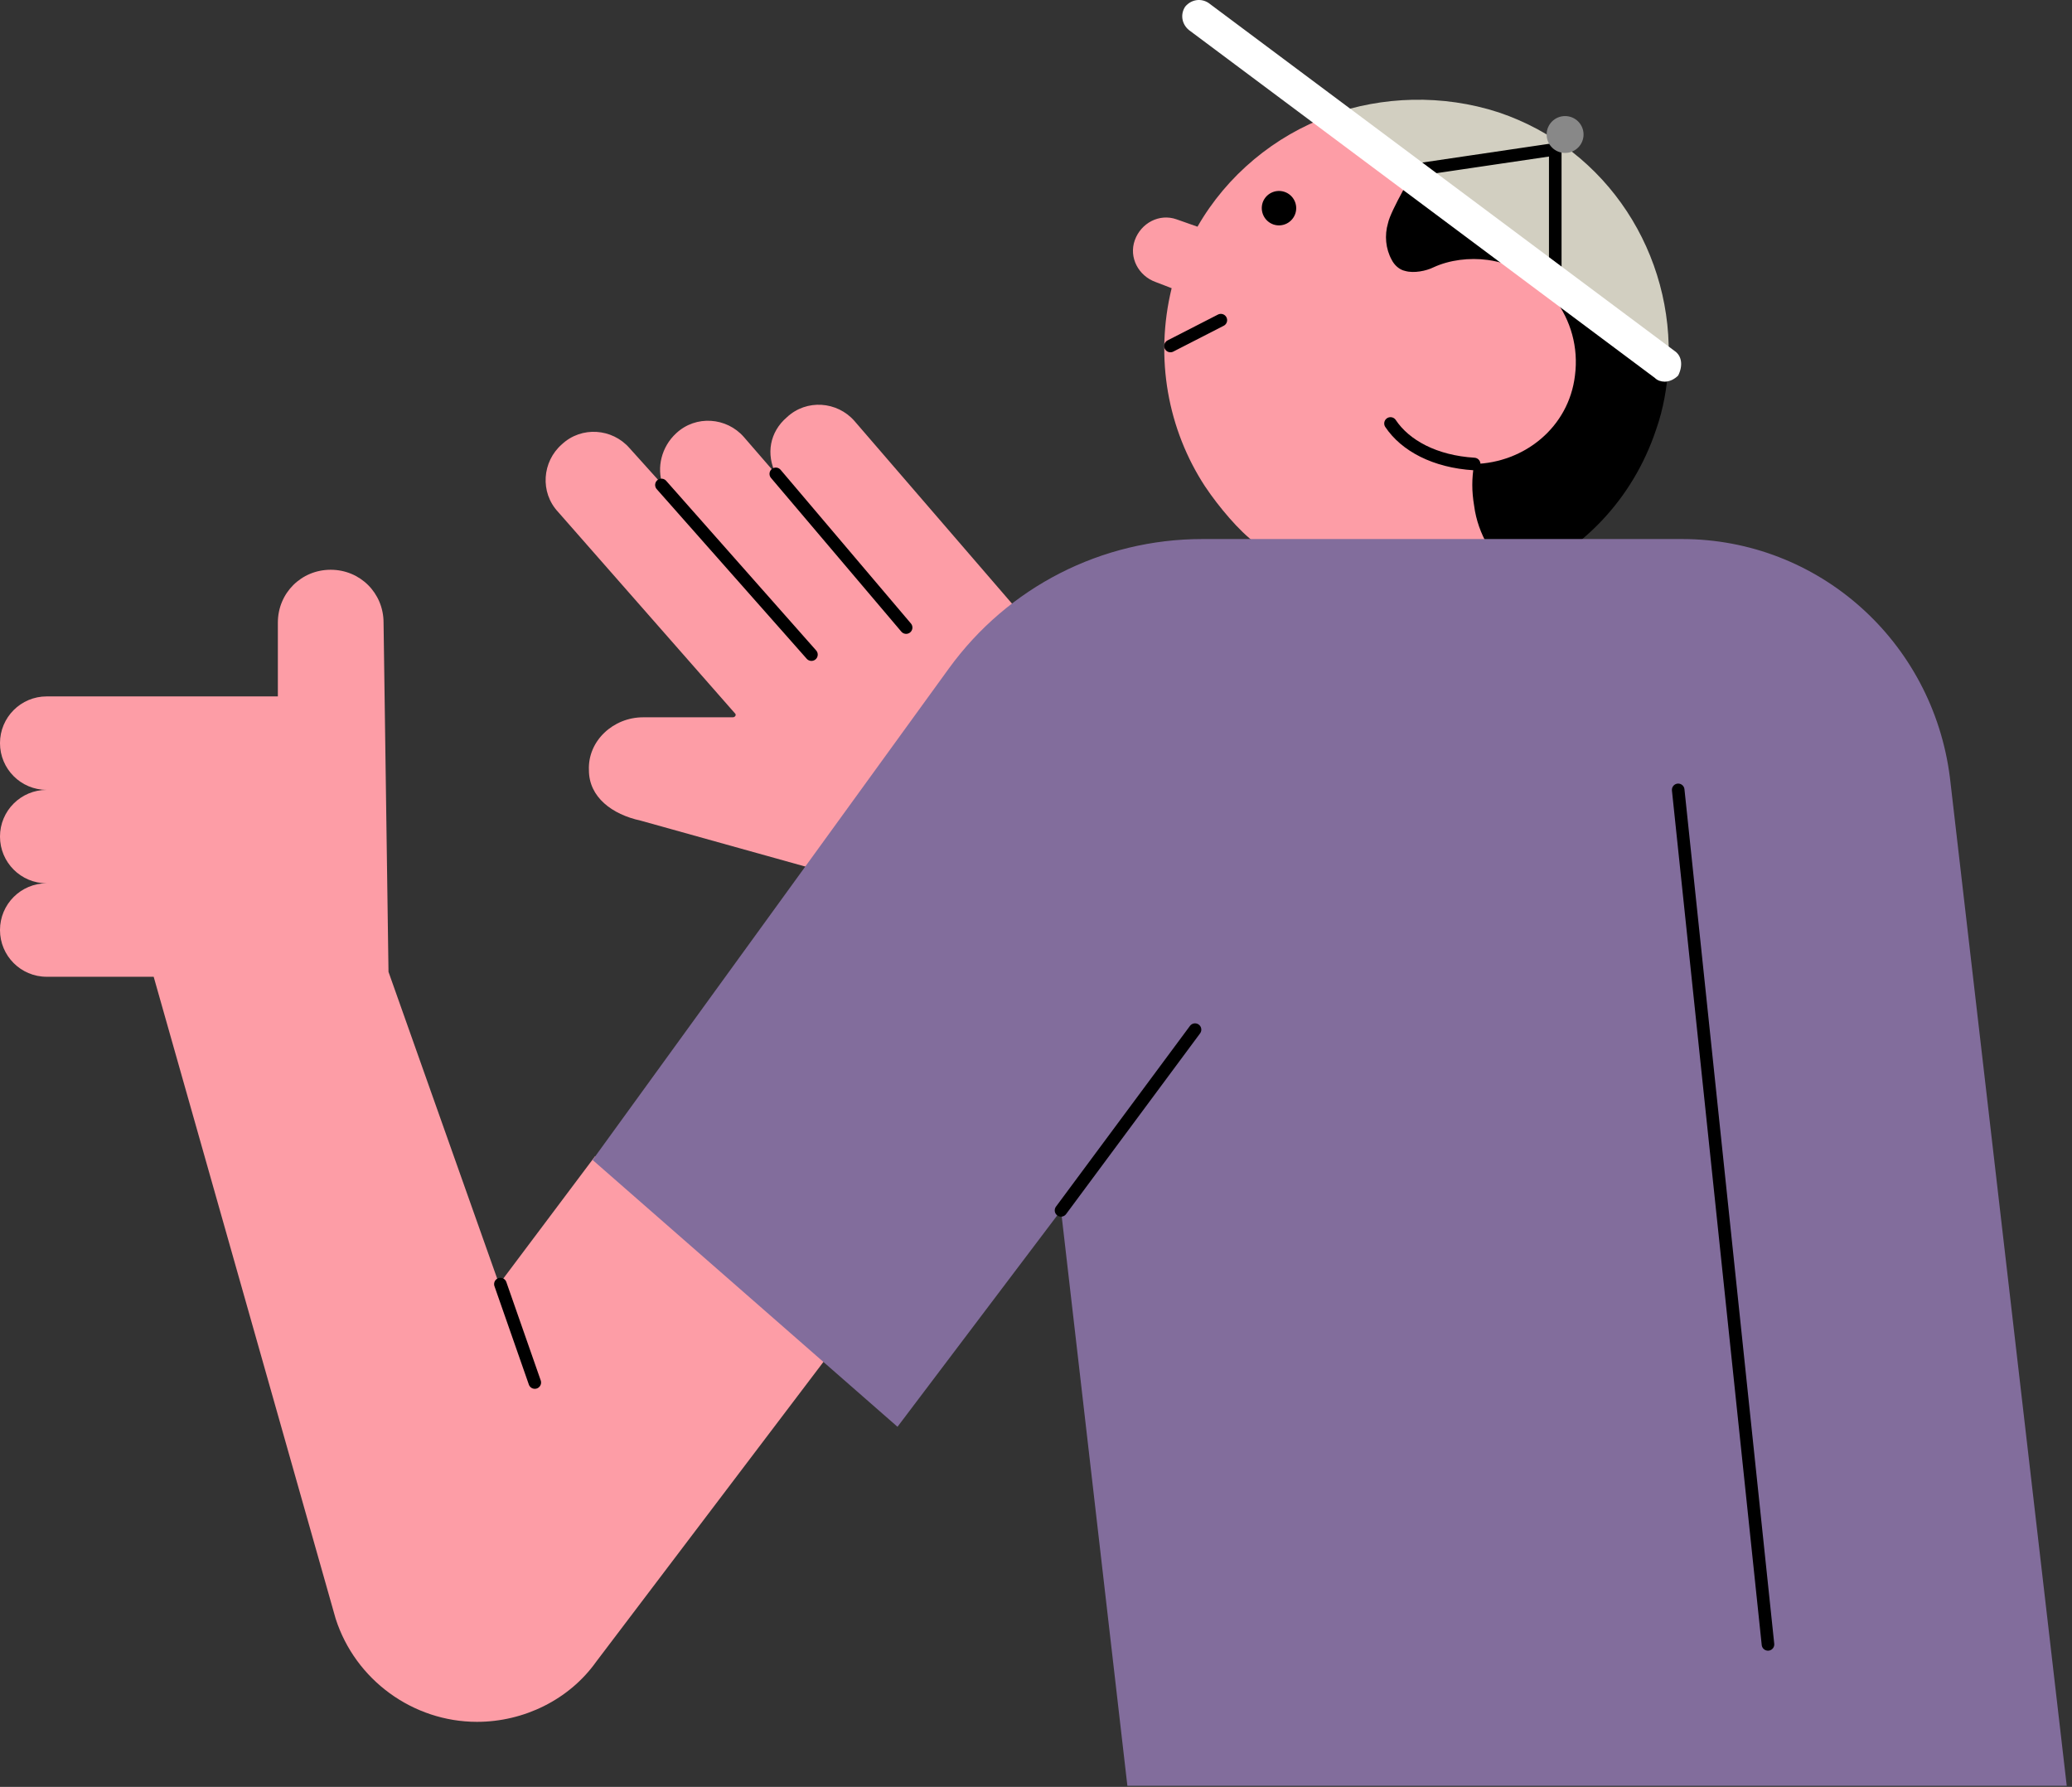
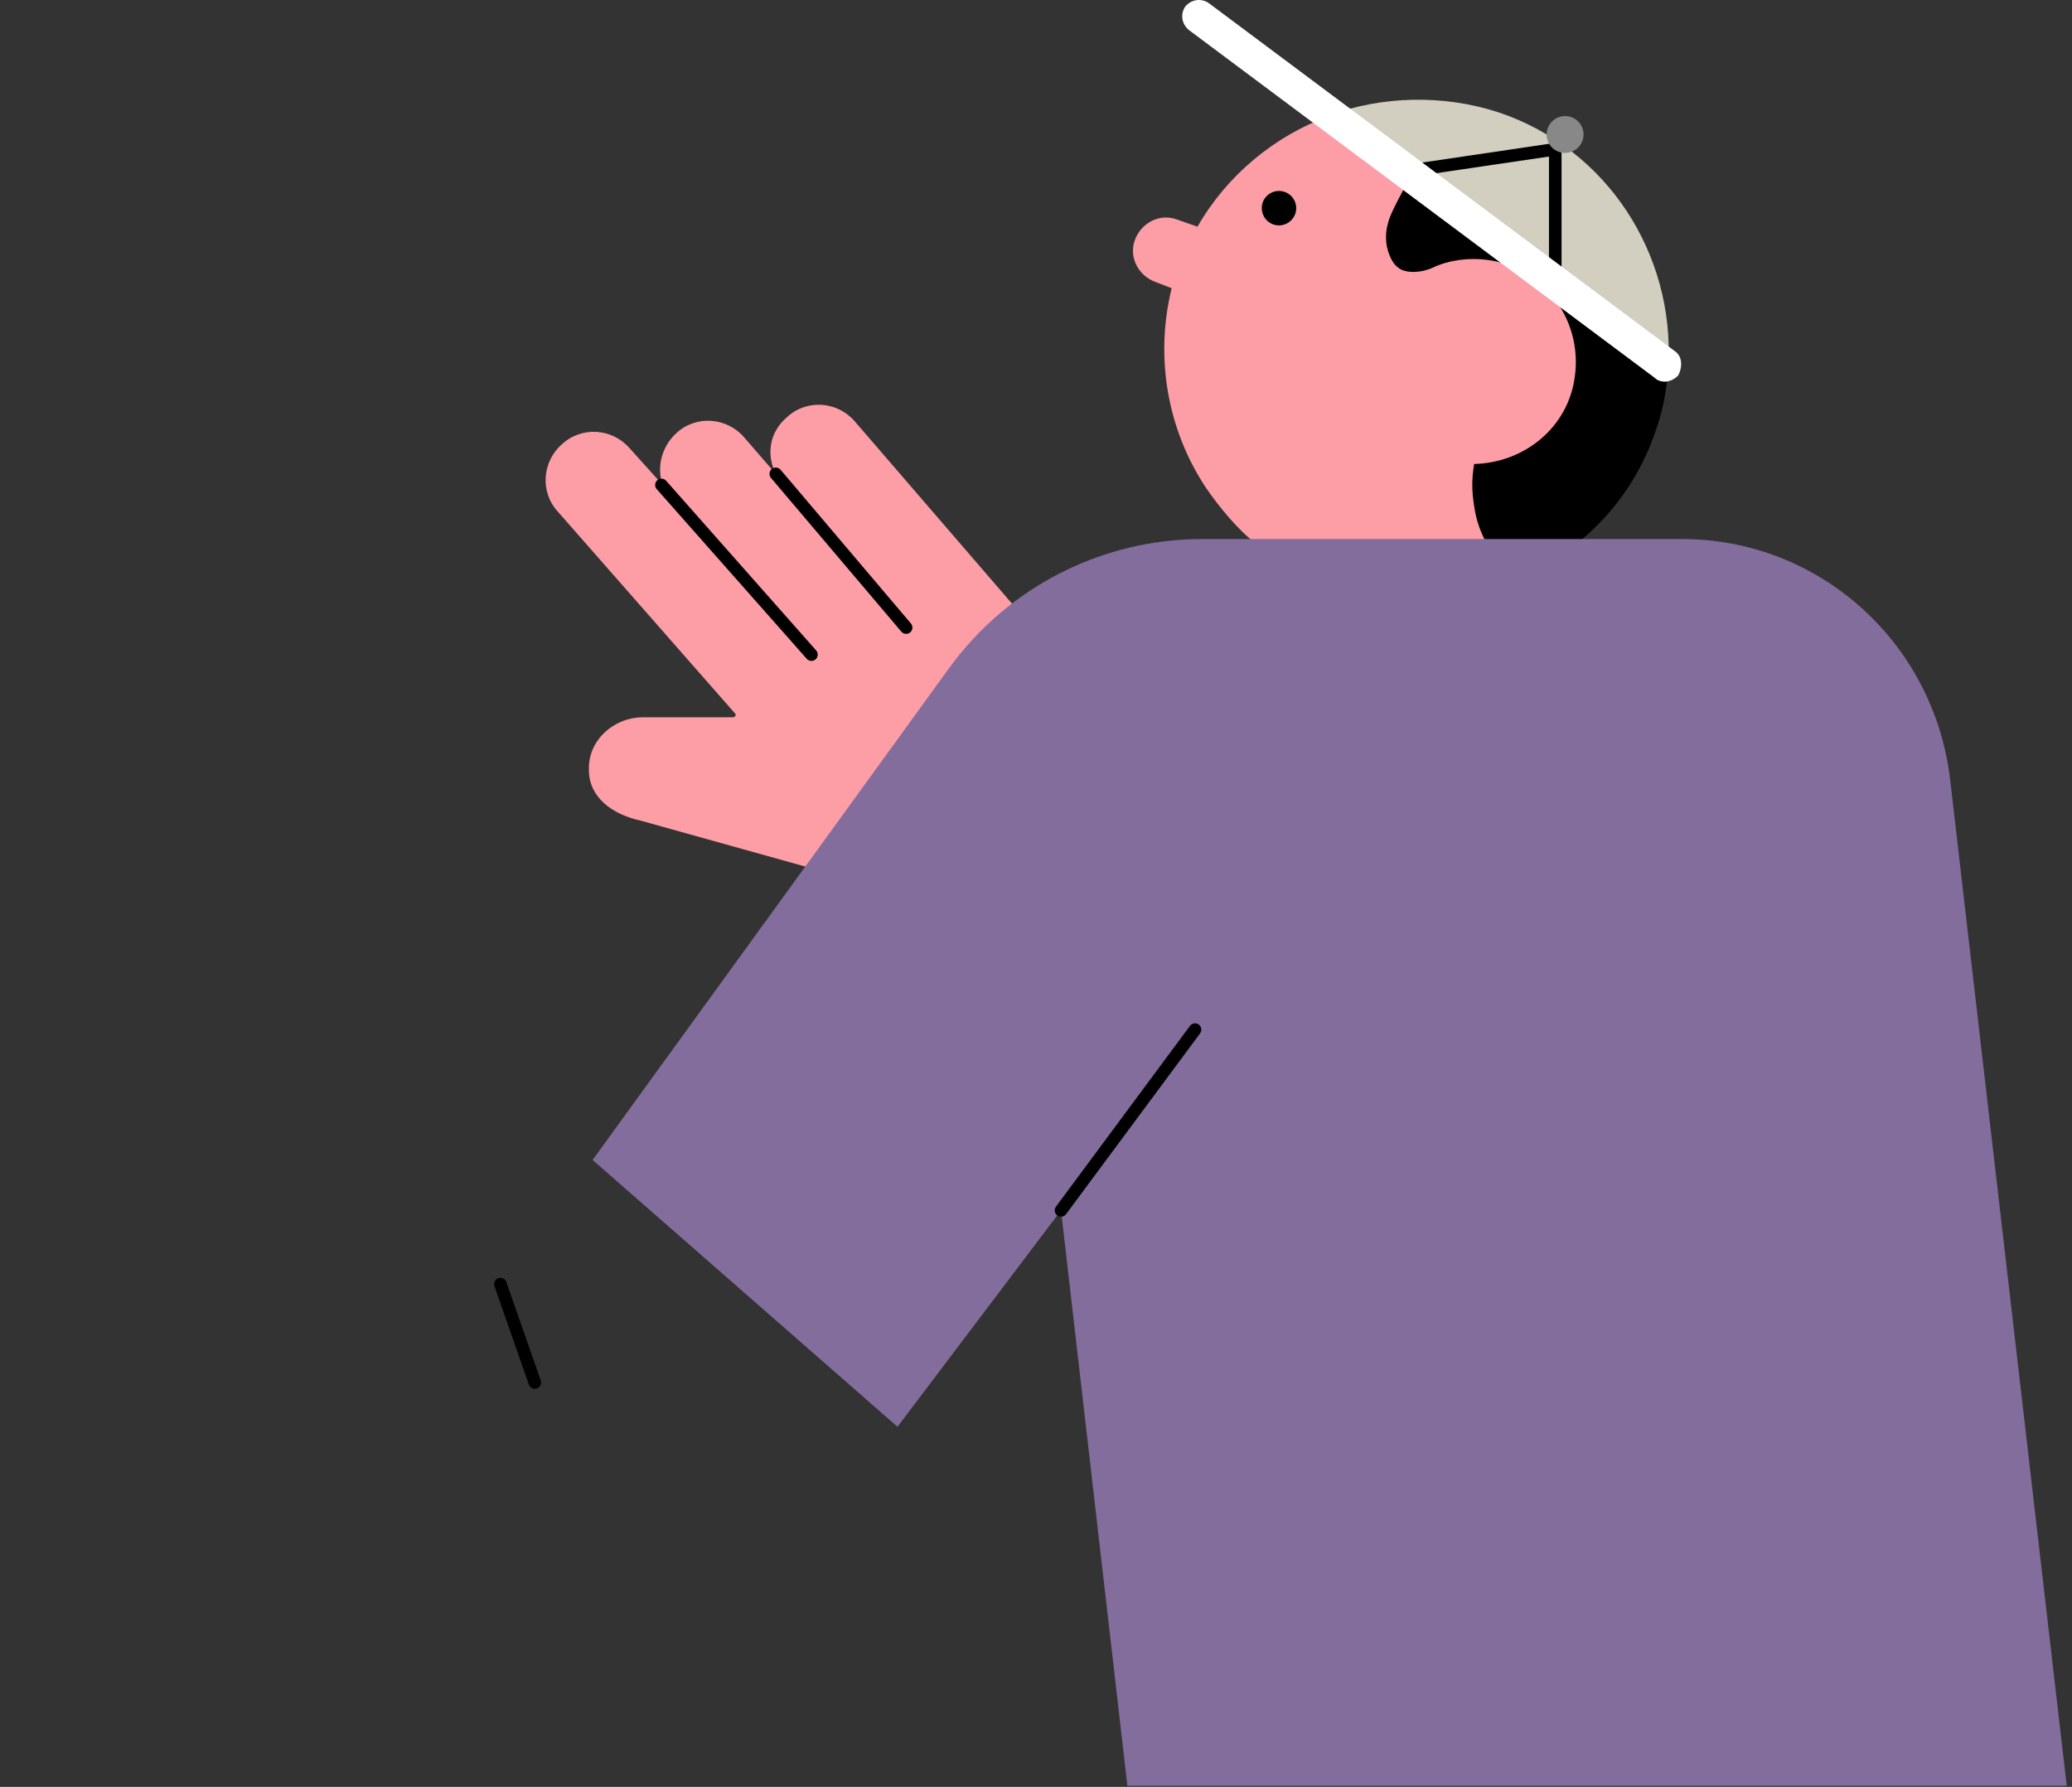
<svg xmlns="http://www.w3.org/2000/svg" width="247" height="213" viewBox="0 0 247 213" fill="none">
  <rect x="0" y="0" width="247" height="213" fill="#333333" stroke="none" />
-   <path d="M70.936 137.827L59.5 153.068L46.312 115.844L45.723 74.219C45.723 70.701 42.938 67.916 39.42 67.916C35.903 67.916 33.123 70.701 33.123 74.219V83.013H10.99H5.564C2.49 83.013 -0.001 85.505 -0.001 88.584C-0.001 91.658 2.49 94.155 5.564 94.155C2.49 94.155 -0.001 96.646 -0.001 99.72C-0.001 102.799 2.49 105.29 5.564 105.29C2.49 105.29 -0.001 107.782 -0.001 110.861C-0.001 113.941 2.49 116.432 5.564 116.432H18.32L40.008 192.934C42.355 200.263 49.241 205.246 56.865 205.246C62.435 205.246 67.856 202.61 71.08 198.066L105.963 152.047L70.936 137.827Z" fill="#FD9DA6" />
-   <path d="M192.437 57.512C188.775 63.371 181.446 68.797 180.714 69.092C174.116 71.871 166.643 72.315 159.313 69.968C155.651 68.797 152.572 67.039 149.786 64.836C148.616 63.959 147.589 62.933 146.563 61.762C145.536 60.586 144.51 59.271 143.633 57.95C139.233 51.209 137.624 42.709 139.671 34.353L137.768 33.62C135.715 32.888 134.545 30.691 135.277 28.638C136.01 26.585 138.207 25.414 140.26 26.146L142.751 27.023C146.269 20.87 151.983 16.182 158.436 13.835C163.269 12.076 174.993 13.246 176.902 14.129C184.231 16.914 192.437 23.361 195.223 30.541C196.543 33.764 199.179 46.665 192.437 57.512Z" fill="#FD9DA6" />
+   <path d="M192.437 57.512C188.775 63.371 181.446 68.797 180.714 69.092C174.116 71.871 166.643 72.315 159.313 69.968C155.651 68.797 152.572 67.039 149.786 64.836C148.616 63.959 147.589 62.933 146.563 61.762C145.536 60.586 144.51 59.271 143.633 57.95C139.233 51.209 137.624 42.709 139.671 34.353L137.768 33.62C135.715 32.888 134.545 30.691 135.277 28.638C136.01 26.585 138.207 25.414 140.26 26.146L142.751 27.023C146.269 20.87 151.983 16.182 158.436 13.835C184.231 16.914 192.437 23.361 195.223 30.541C196.543 33.764 199.179 46.665 192.437 57.512Z" fill="#FD9DA6" />
  <path d="M154.416 25.455C154.768 24.388 154.197 23.229 153.113 22.866C152.04 22.514 150.887 23.085 150.518 24.151C150.166 25.236 150.737 26.395 151.821 26.764C152.893 27.116 154.053 26.539 154.416 25.455Z" fill="black" />
-   <path d="M145.535 38.164L139.526 41.243" stroke="black" stroke-width="1.5" stroke-linecap="round" stroke-linejoin="round" />
  <path d="M101.858 50.182C99.805 47.835 96.143 47.541 93.796 49.744C91.749 51.503 91.304 54.139 92.481 56.486L88.669 52.086C86.616 49.744 82.954 49.45 80.607 51.647C78.848 53.262 78.26 55.753 78.998 57.806L75.036 53.406C72.983 51.059 69.322 50.771 66.975 52.968C64.633 55.021 64.339 58.683 66.536 61.03L87.642 85.066C87.787 85.21 87.642 85.504 87.348 85.504H76.651C73.133 85.504 70.054 88.289 70.204 91.807C70.204 95.031 72.983 97.084 76.357 97.816L104.205 105.584L127.652 80.083L101.858 50.182Z" fill="#FD9DA6" />
  <path d="M198.885 42.27C198.885 42.709 198.885 43.147 198.885 43.585C198.741 46.076 198.302 48.718 197.42 51.209C194.635 59.565 188.482 65.862 180.858 68.942C178.073 66.889 176.169 63.665 175.731 60.297C175.437 58.538 175.437 57.068 175.731 55.309C181.74 55.165 187.017 50.915 187.749 44.762C188.626 38.014 183.937 31.861 177.34 30.985C175.143 30.691 172.796 30.985 170.893 31.861C170.011 32.3 168.546 32.594 167.519 32.3C166.787 32.155 166.205 31.567 165.91 30.985C165.178 29.664 165.028 28.049 165.466 26.585C165.76 25.12 168.696 20.137 168.984 19.699L198.885 42.27Z" fill="black" />
  <path d="M200.498 64.254H143.338C131.32 64.254 120.179 69.969 113.144 79.64L70.642 138.27L106.99 170.074L126.482 144.279L134.394 212.869H246.373L232.446 92.684C230.393 76.416 216.766 64.254 200.498 64.254Z" fill="#826D9C" />
  <path d="M59.652 153.068L63.752 164.798" stroke="black" stroke-width="1.5" stroke-linecap="round" stroke-linejoin="round" />
  <path d="M96.731 78.031L78.848 57.807" stroke="black" stroke-width="1.5" stroke-linecap="round" stroke-linejoin="round" />
  <path d="M108.018 74.807L92.482 56.486" stroke="black" stroke-width="1.5" stroke-linecap="round" stroke-linejoin="round" />
  <path d="M126.483 144.279L142.457 122.734" stroke="black" stroke-width="1.5" stroke-linecap="round" stroke-linejoin="round" />
-   <path d="M175.73 55.309C171.036 55.021 167.519 53.112 165.76 50.477" stroke="black" stroke-width="1.5" stroke-linecap="round" stroke-linejoin="round" />
  <path d="M198.883 43.586L158.579 13.691C164.732 11.488 171.917 11.2 178.659 13.397C191.703 17.791 199.615 30.397 198.883 43.586Z" fill="#D2CFC1" />
  <path d="M168.544 20.282L185.4 17.791V33.621" stroke="black" stroke-width="1.5" stroke-linecap="round" stroke-linejoin="round" />
  <path d="M199.616 41.827L144.071 0.352C143.188 -0.236 142.018 -0.086 141.285 0.791C140.697 1.673 140.847 2.844 141.723 3.576L197.275 45.05C197.563 45.345 198.007 45.495 198.445 45.495C199.034 45.495 199.616 45.2 200.054 44.762C200.642 43.586 200.498 42.415 199.616 41.827Z" fill="white" />
  <path d="M186.571 18.23C187.787 18.23 188.773 17.25 188.773 16.033C188.773 14.816 187.787 13.836 186.571 13.836C185.354 13.836 184.373 14.816 184.373 16.033C184.373 17.25 185.354 18.23 186.571 18.23Z" fill="#888888" />
-   <path d="M200.055 94.154L210.758 196.013" stroke="black" stroke-width="1.5" stroke-linecap="round" stroke-linejoin="round" />
</svg>